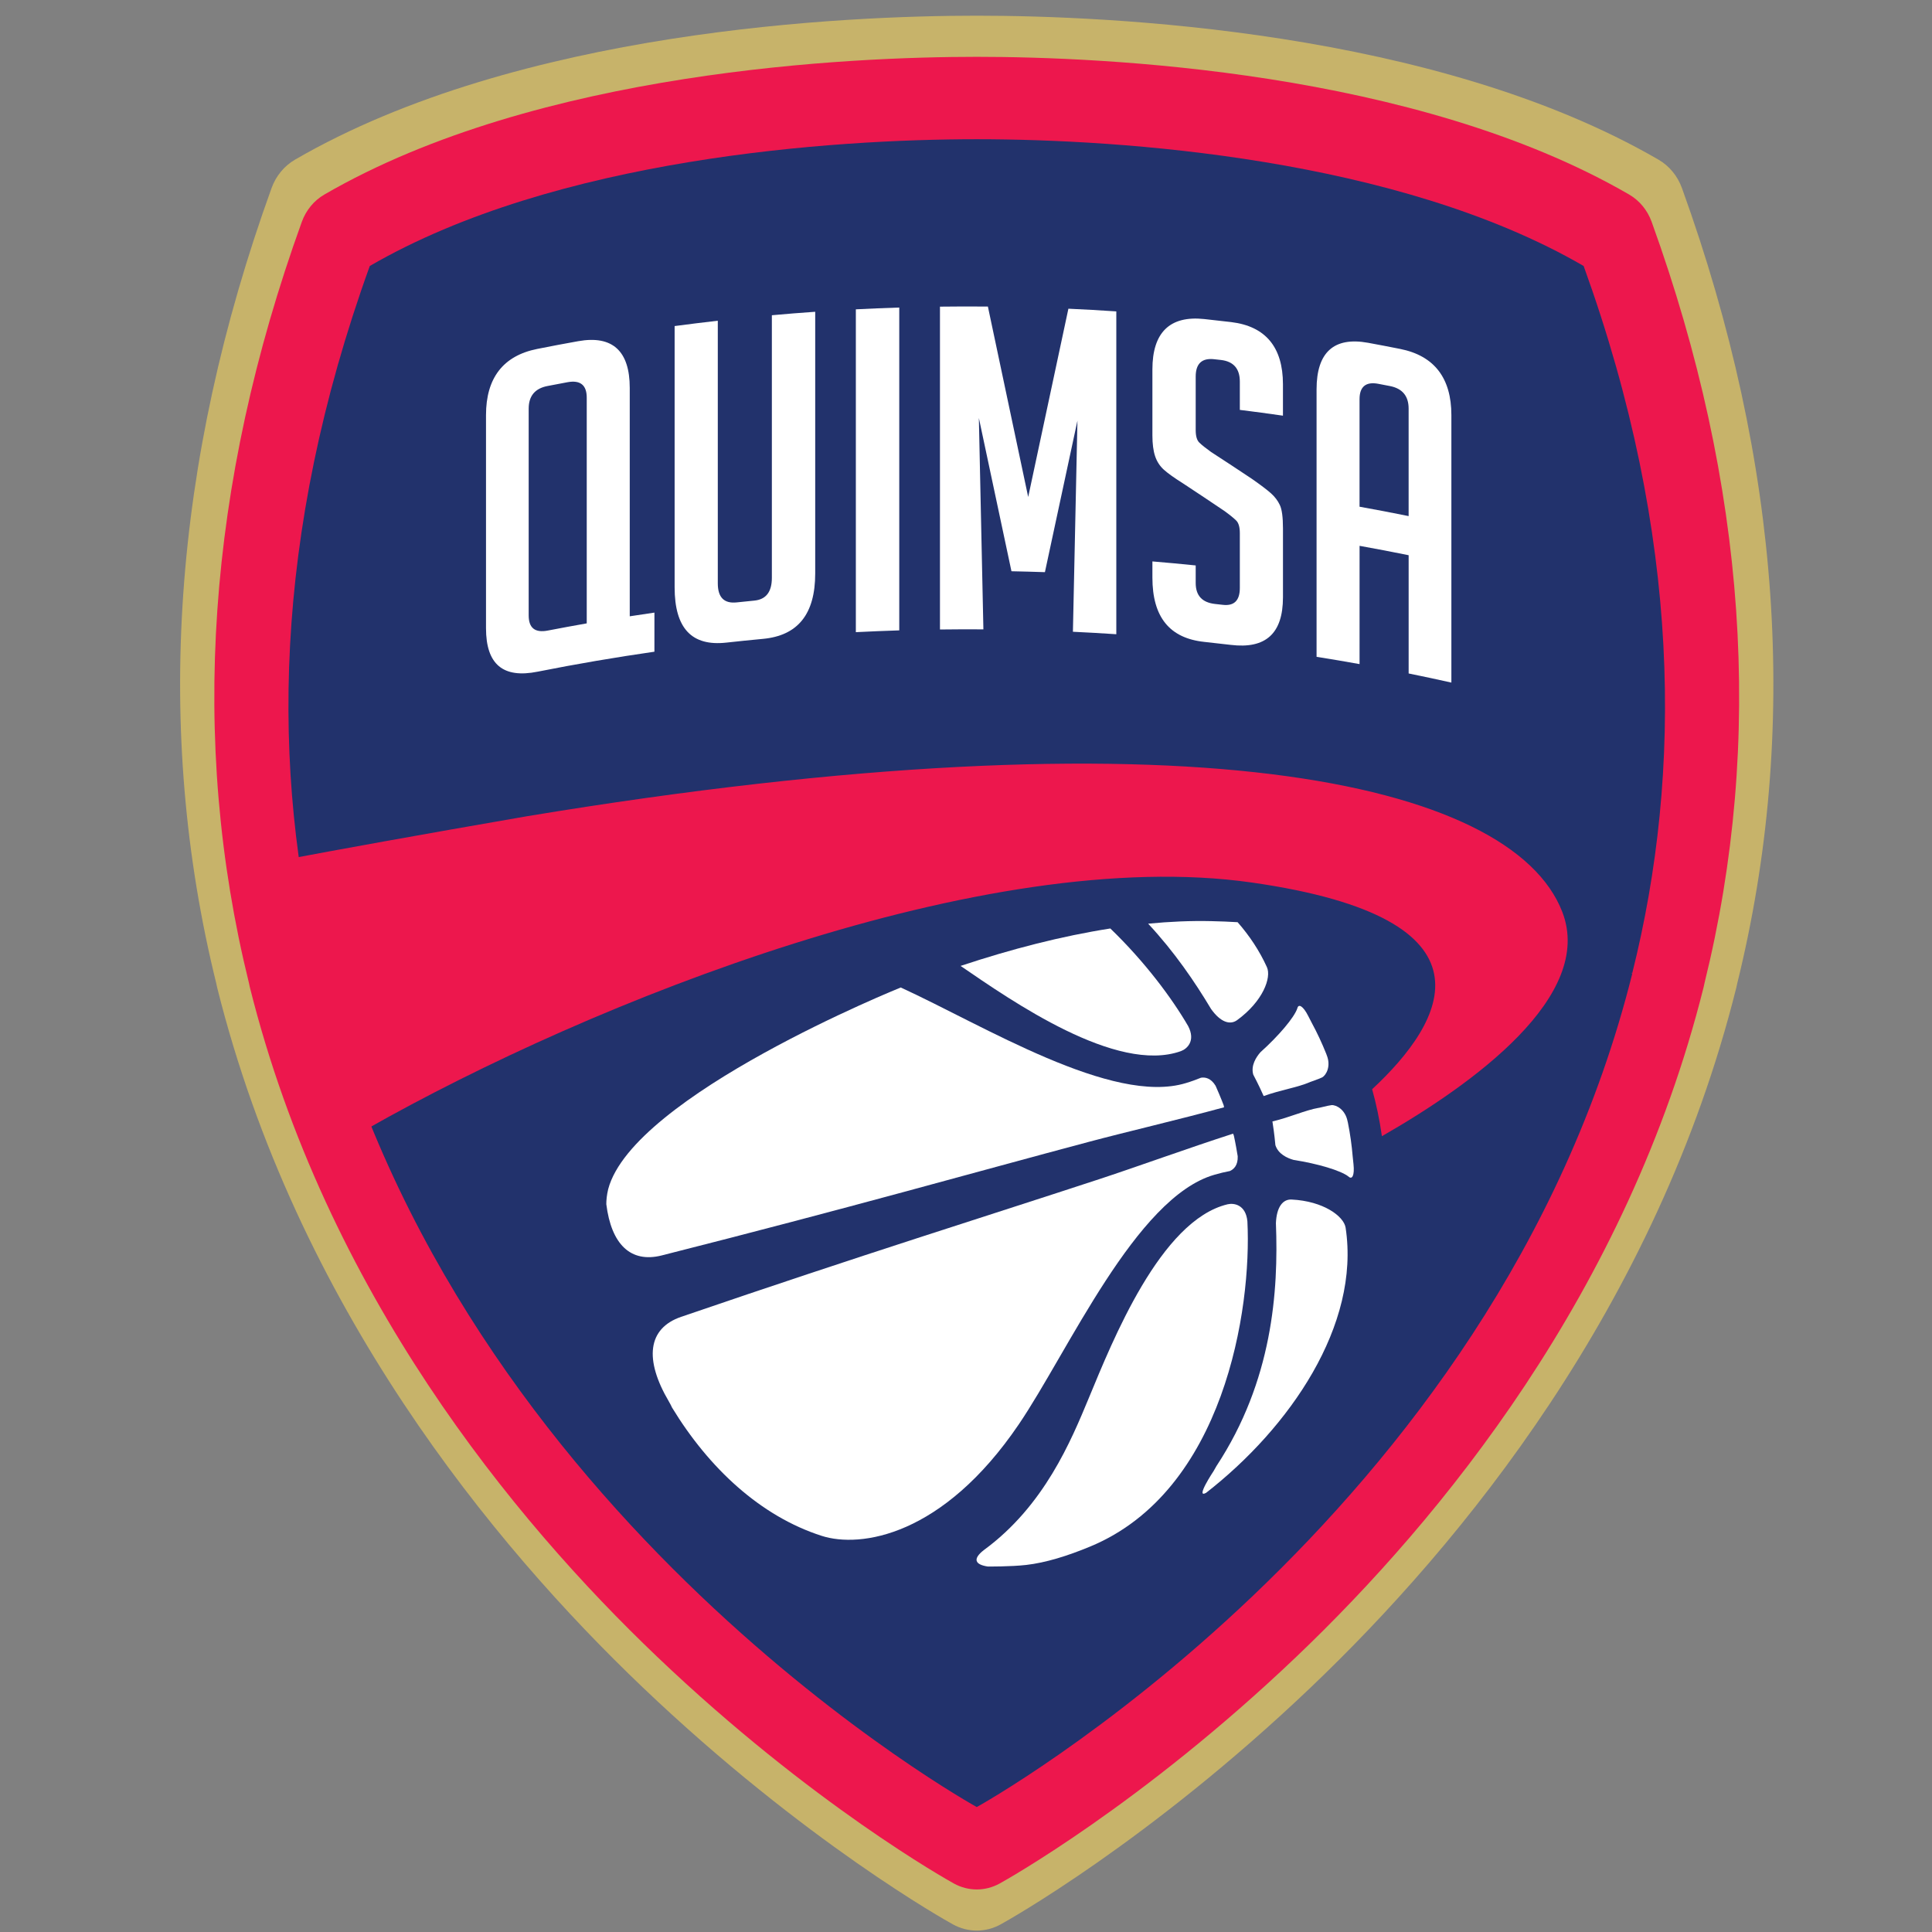
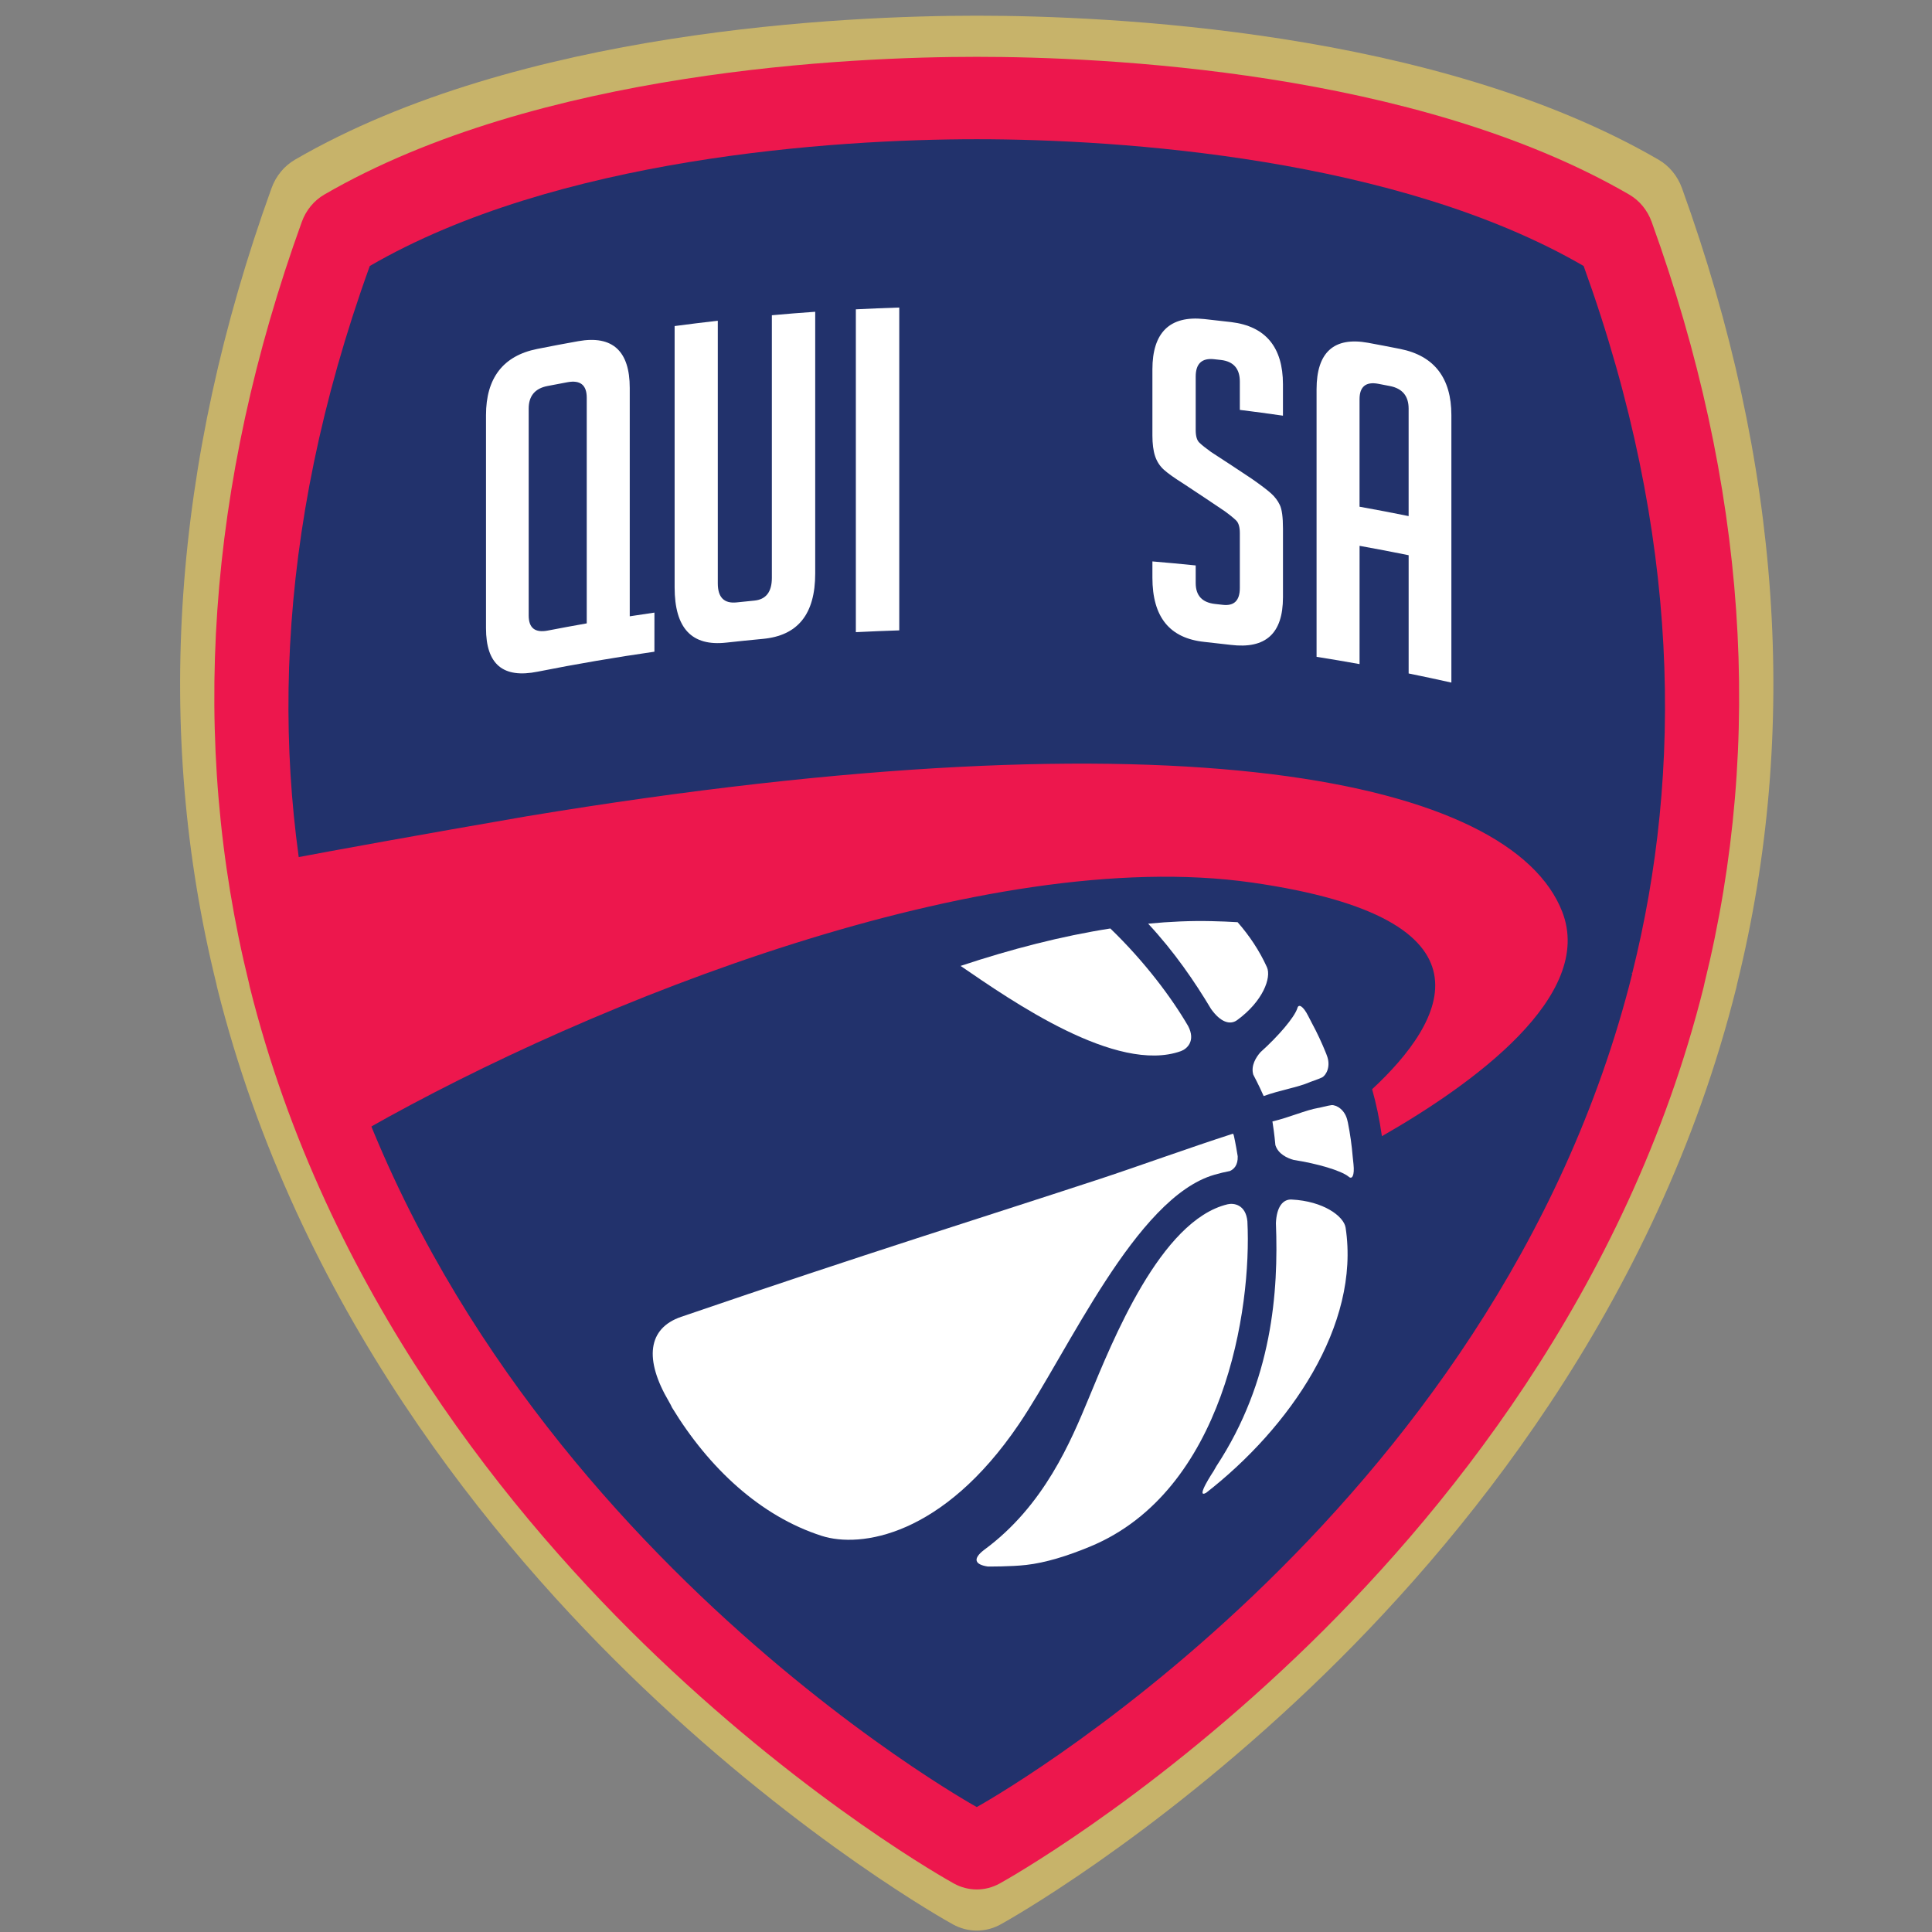
<svg xmlns="http://www.w3.org/2000/svg" version="1.1" id="Layer_1" x="0px" y="0px" width="113.39px" height="113.39px" viewBox="0 0 113.39 113.39" enable-background="new 0 0 113.39 113.39" xml:space="preserve">
  <rect x="0" y="0" width="113.39" height="113.39" fill="#808080" stroke="none" />
  <g>
    <path fill="#C7B36A" d="M98.716,11.043c-0.258-0.714-0.746-1.308-1.381-1.674C84.193,1.745,64.979,0.921,57.329,0.921   c-7.652,0-26.871,0.824-40.014,8.449c-0.631,0.366-1.122,0.959-1.379,1.674c-5.821,16.112-6.912,31.816-3.241,46.681   c0.014,0.077,0.031,0.153,0.049,0.231c4.673,18.721,16.165,32.673,24.982,41.081c9.504,9.063,17.848,13.713,18.199,13.904   c0.439,0.244,0.922,0.366,1.403,0.366c0.482,0,0.963-0.122,1.404-0.366c0.35-0.191,8.692-4.842,18.196-13.905   c8.816-8.407,20.306-22.359,24.979-41.08c0.02-0.078,0.035-0.154,0.05-0.231C105.627,42.859,104.535,27.155,98.716,11.043z" />
    <path fill="#ED174D" d="M96.937,13.022c-0.246-0.683-0.714-1.251-1.319-1.603C83.039,4.123,64.65,3.335,57.329,3.335   c-7.324,0-25.716,0.788-38.294,8.084c-0.607,0.352-1.074,0.919-1.322,1.603c-5.572,15.419-6.614,30.45-3.101,44.676   c0.013,0.073,0.028,0.147,0.046,0.22c4.473,17.916,15.471,31.271,23.91,39.317c9.095,8.674,17.082,13.123,17.416,13.309   c0.421,0.232,0.883,0.349,1.343,0.349s0.922-0.116,1.344-0.349c0.335-0.186,8.318-4.635,17.413-13.309   c8.439-8.047,19.436-21.401,23.907-39.317c0.019-0.072,0.034-0.147,0.047-0.22C103.552,43.471,102.508,28.441,96.937,13.022z" />
    <path fill="#22326C" d="M92.945,15.611c-10.921-6.336-27.127-7.44-35.617-7.44c-8.489,0-24.702,1.104-35.625,7.44   c-5.722,15.84-5.804,29.696-2.856,41.488h0.097c-0.063,0.019-0.097,0.03-0.097,0.03c8.017,32.113,38.479,48.928,38.479,48.928   s30.46-16.814,38.476-48.928c0,0-0.036-0.011-0.101-0.03h0.101C98.75,45.305,98.669,31.452,92.945,15.611z" />
    <g>
      <path fill="#FFFFFF" d="M38.408,38.249c-2.293,0.33-4.579,0.72-6.854,1.172c-2.023,0.406-3.03-0.421-3.03-2.553    c0-4.17,0-8.339,0-12.509c0-2.16,0.998-3.479,3.003-3.879c0.803-0.161,1.606-0.312,2.412-0.456    c2.011-0.358,3.021,0.579,3.021,2.741c0,4.469,0,8.937,0,13.406c0.483-0.075,0.965-0.147,1.449-0.217    C38.408,36.719,38.408,37.484,38.408,38.249z M34.436,36.586c0-4.416,0-8.831,0-13.247c0-0.739-0.376-1.044-1.128-0.907    c-0.393,0.073-0.786,0.147-1.179,0.224c-0.734,0.143-1.1,0.588-1.1,1.326c0,4.046,0,8.093,0,12.139    c0,0.741,0.375,1.032,1.126,0.886C32.916,36.86,33.675,36.72,34.436,36.586z" />
      <path fill="#FFFFFF" d="M47.845,18.298c0,5.12,0,10.239,0,15.359c0,2.395-1.026,3.65-3.072,3.839    c-0.714,0.067-1.429,0.14-2.143,0.219c-2.026,0.226-3.036-0.832-3.036-3.245c0-5.11,0-10.222,0-15.333    c0.844-0.112,1.688-0.217,2.534-0.313c0,5.137,0,10.274,0,15.412c0,0.827,0.369,1.197,1.11,1.119    c0.343-0.036,0.687-0.071,1.031-0.105c0.688-0.066,1.032-0.51,1.032-1.336c0-5.138,0-10.274,0-15.412    C46.149,18.424,46.996,18.357,47.845,18.298z" />
      <path fill="#FFFFFF" d="M50.23,37.102c0-6.316,0-12.632,0-18.947c0.849-0.044,1.697-0.079,2.548-0.105c0,6.315,0,12.632,0,18.947    C51.927,37.024,51.079,37.059,50.23,37.102z" />
-       <path fill="#FFFFFF" d="M60.345,29.169c0.786-3.691,1.574-7.375,2.36-11.051c0.936,0.042,1.873,0.094,2.812,0.158    c0,6.315,0,12.632,0,18.947c-0.85-0.057-1.697-0.105-2.547-0.145c0.089-4.131,0.178-8.26,0.266-12.391    c-0.636,2.96-1.273,5.924-1.909,8.893c-0.655-0.022-1.31-0.04-1.964-0.053c-0.638-3.004-1.275-6.002-1.913-8.995    c0.088,4.135,0.176,8.27,0.266,12.405c-0.85-0.006-1.701-0.003-2.549,0.008c0-6.316,0-12.632,0-18.948    c0.938-0.012,1.875-0.014,2.813-0.005C58.768,21.709,59.557,25.436,60.345,29.169z" />
      <path fill="#FFFFFF" d="M72.766,24.057c0-0.554,0-1.108,0-1.662c0-0.756-0.368-1.182-1.11-1.268    c-0.131-0.014-0.264-0.03-0.396-0.044c-0.723-0.081-1.084,0.262-1.084,1.019c0,1.047,0,2.094,0,3.141    c0,0.353,0.071,0.597,0.213,0.734c0.14,0.138,0.369,0.32,0.687,0.549c0.803,0.52,1.602,1.046,2.403,1.581    c0.526,0.368,0.899,0.652,1.119,0.849c0.221,0.198,0.393,0.424,0.514,0.679c0.124,0.255,0.186,0.717,0.186,1.385    c0,1.346,0,2.692,0,4.038c-0.002,2.132-1.019,3.038-3.061,2.791c-0.518-0.062-1.038-0.12-1.558-0.176    c-2.028-0.215-3.044-1.448-3.044-3.774c0-0.316,0-0.632,0-0.949c0.848,0.071,1.693,0.149,2.541,0.236c0,0.343,0,0.687,0,1.03    c0,0.74,0.378,1.146,1.136,1.231c0.15,0.016,0.3,0.034,0.45,0.05c0.668,0.079,1.004-0.249,1.004-0.988c0-1.073,0-2.146,0-3.22    c0-0.352-0.071-0.598-0.212-0.738c-0.141-0.14-0.369-0.327-0.686-0.557c-0.803-0.542-1.604-1.077-2.406-1.604    c-0.529-0.333-0.913-0.605-1.151-0.82c-0.238-0.214-0.411-0.479-0.517-0.796c-0.106-0.316-0.158-0.722-0.159-1.214    c0-1.293,0-2.586,0-3.879c0-2.162,1.016-3.172,3.044-2.956c0.527,0.056,1.056,0.116,1.584,0.179    c2.025,0.246,3.032,1.484,3.034,3.645c0,0.616,0,1.231,0,1.847C74.453,24.274,73.609,24.162,72.766,24.057z" />
      <path fill="#FFFFFF" d="M79.793,38.976c-0.84-0.151-1.681-0.293-2.523-0.427c0-5.234,0-10.468,0-15.702    c0-2.161,1.011-3.095,3.021-2.729c0.631,0.116,1.257,0.236,1.886,0.361c2.008,0.4,3.004,1.719,3.005,3.879    c0,5.235,0,10.469,0,15.703c-0.834-0.187-1.669-0.365-2.508-0.535c0-2.314,0-4.627,0-6.94c-0.957-0.195-1.918-0.378-2.88-0.551    C79.793,34.348,79.793,36.663,79.793,38.976z M82.673,30.29c0-2.103,0-4.204,0-6.307c0-0.738-0.365-1.183-1.099-1.326    c-0.228-0.044-0.453-0.088-0.68-0.131c-0.733-0.138-1.102,0.168-1.102,0.906c0,2.103,0,4.205,0,6.307    C80.755,29.912,81.715,30.095,82.673,30.29z" />
    </g>
    <path fill="#ED174D" d="M91.69,53.516c-2.981-7.693-22.274-11.984-60.77-5.609c-6.377,1.104-11.022,1.946-14.399,2.584   c0.99,4.389,3.257,11.896,4.998,15.777c13.224-7.508,36.324-16.709,51.963-14.47c14.814,2.121,11.336,8.147,7.049,12.129   c0.237,0.847,0.433,1.765,0.574,2.757C86.464,63.618,93.606,58.454,91.69,53.516z" />
    <g>
-       <path fill="#FFFFFF" d="M63.88,67.022c2.217-0.591,5.312-1.312,7.961-2.035c-0.012-0.04-0.016-0.082-0.025-0.124    c0,0-0.157-0.423-0.472-1.137c-0.278-0.46-0.618-0.513-0.858-0.474c-0.276,0.112-0.568,0.22-0.888,0.315    c-4.315,1.317-11.881-3.388-16.732-5.611c0,0-15.706,6.327-17.17,11.831c-0.087,0.359-0.112,0.659-0.111,0.889    c0.292,2.347,1.423,3.468,3.251,3.006C49.896,70.882,57.151,68.814,63.88,67.022z" />
      <path fill="#FFFFFF" d="M69.309,61.691c0.354-0.129,0.88-0.594,0.425-1.469c-0.955-1.642-2.537-3.771-4.568-5.729    c-2.845,0.444-5.803,1.205-8.789,2.197C59.364,58.735,65.526,63.046,69.309,61.691z" />
      <path fill="#FFFFFF" d="M72.604,59.874c1.519-1.104,2.029-2.501,1.751-3.114c-0.437-0.962-1.021-1.839-1.719-2.636    c-0.488-0.03-1.001-0.05-1.539-0.062c-1.201-0.028-2.443,0.026-3.712,0.149c1.548,1.662,2.74,3.415,3.691,5.004    C71.632,59.997,72.19,60.172,72.604,59.874z" />
      <path fill="#FFFFFF" d="M73.554,63.069c0.314,0.598,0.515,1.04,0.611,1.259c0.999-0.361,1.969-0.497,2.711-0.816    c-0.002,0-0.005,0-0.005,0s0.508-0.188,0.521-0.191c0.07-0.029,0.137-0.06,0.205-0.088c0.251-0.141,0.528-0.671,0.268-1.308    c-0.013-0.026-0.02-0.053-0.028-0.078c-0.251-0.627-0.534-1.234-0.851-1.818c-0.065-0.132-0.125-0.242-0.205-0.398    c-0.308-0.611-0.575-0.726-0.638-0.459c-0.18,0.55-1.119,1.643-2.166,2.582C73.721,62.045,73.404,62.537,73.554,63.069z" />
      <path fill="#FFFFFF" d="M71.268,68.949c0.318-0.094,0.621-0.164,0.915-0.221c0.223-0.1,0.479-0.329,0.459-0.865    c-0.124-0.771-0.226-1.21-0.226-1.21c-0.015-0.04-0.033-0.077-0.044-0.119c-2.617,0.844-5.602,1.929-7.779,2.646    c-6.615,2.175-13.822,4.408-24.616,8.106c-1.968,0.674-2.176,2.498-0.719,4.971c0.078,0.135,0.139,0.25,0.184,0.353    c2.162,3.551,5.185,6.375,8.786,7.531c2.276,0.729,7.109,0.022,11.564-6.543C62.696,79.321,66.66,70.281,71.268,68.949z" />
      <path fill="#FFFFFF" d="M73.21,71.677c-0.097-0.979-0.792-1.083-1.161-0.997c-3.942,0.939-6.765,8.042-8.137,11.349    c-1.052,2.532-2.619,6.345-6.167,8.944c-0.671,0.52-0.531,0.854,0.229,0.967c0,0,1.351,0.011,2.257-0.093    c1.143-0.131,2.412-0.524,3.75-1.079C71.85,87.51,73.472,76.827,73.21,71.677z" />
      <path fill="#FFFFFF" d="M75.804,70.401c-0.509-0.025-0.88,0.428-0.92,1.385c0.156,4.002-0.2,9.253-3.49,14.258    c-0.093,0.166-0.165,0.289-0.165,0.289s-1.102,1.653-0.443,1.282c4.902-3.816,9.062-9.842,8.188-15.563    C78.871,71.386,77.677,70.493,75.804,70.401z" />
      <path fill="#FFFFFF" d="M79.437,68.323c-0.02-0.175-0.03-0.299-0.047-0.446c-0.054-0.66-0.148-1.325-0.281-1.989    c-0.007-0.022-0.014-0.051-0.019-0.078c-0.131-0.676-0.651-0.969-0.94-0.95c-0.07,0.015-0.145,0.025-0.221,0.039    c-0.01,0.003-0.539,0.125-0.539,0.125s0.002-0.002,0.004-0.005c-0.794,0.139-1.682,0.555-2.715,0.799    c0.037,0.236,0.112,0.715,0.174,1.389c0.166,0.527,0.7,0.766,1.074,0.87c1.39,0.216,2.771,0.618,3.223,0.98    C79.35,69.246,79.51,69.004,79.437,68.323z" />
    </g>
  </g>
</svg>